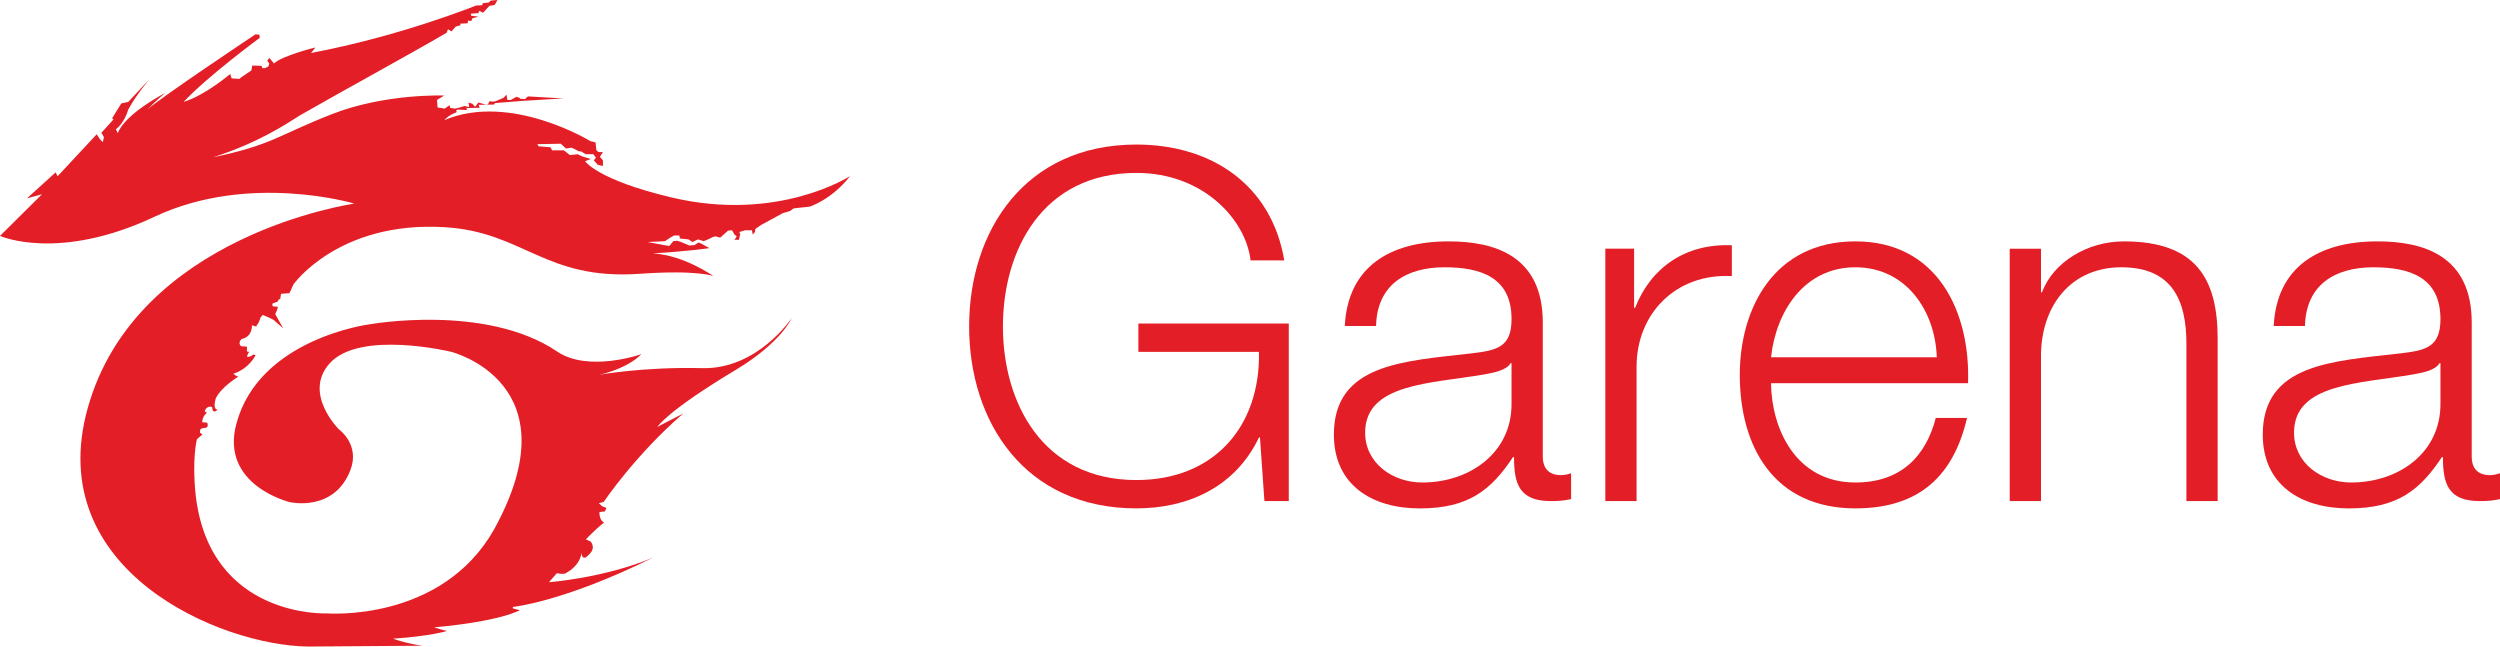
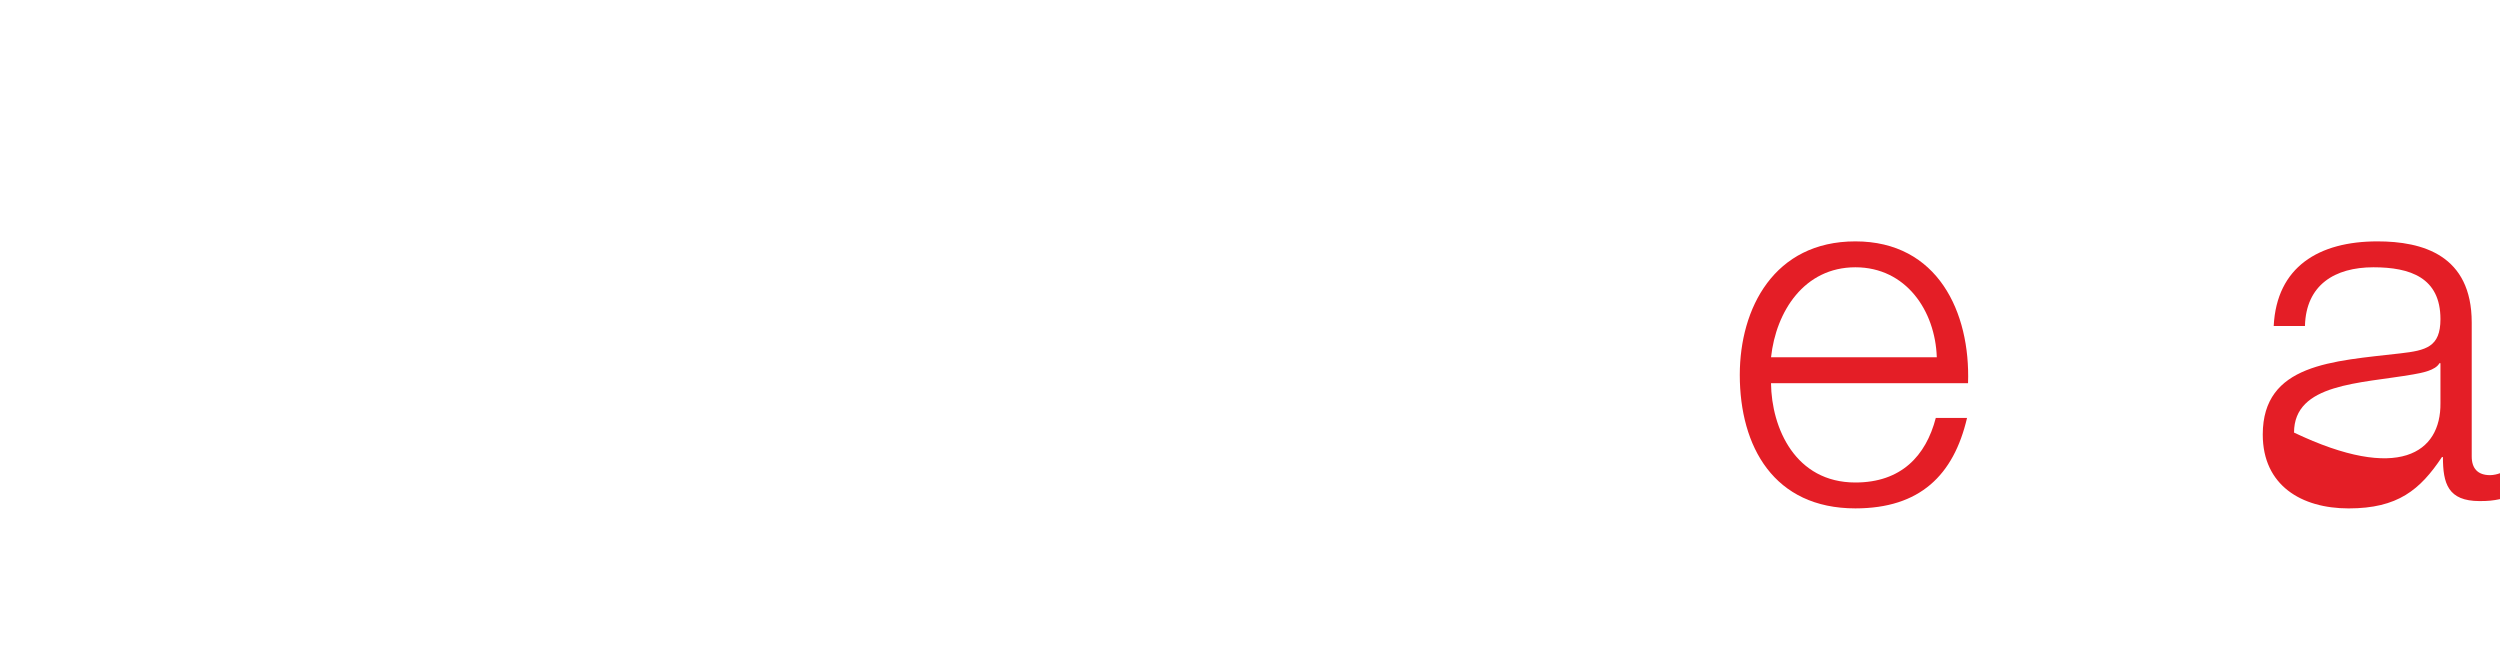
<svg xmlns="http://www.w3.org/2000/svg" width="116" height="30" viewBox="0 0 116 30" fill="none">
-   <path fill-rule="evenodd" clip-rule="evenodd" d="M59.799 23.25H58.669L58.462 20.299H58.416C57.311 22.614 55.101 23.589 52.729 23.589C47.547 23.589 44.968 19.573 44.968 15.148C44.968 10.724 47.547 6.707 52.729 6.707C56.183 6.707 58.992 8.545 59.592 12.084H58.026C57.818 10.224 55.861 8.023 52.729 8.023C48.377 8.023 46.536 11.608 46.536 15.148C46.536 18.689 48.377 22.274 52.729 22.274C56.367 22.274 58.486 19.754 58.416 16.328H52.821V15.012H59.799V23.25Z" fill="#E41E26" />
-   <path fill-rule="evenodd" clip-rule="evenodd" d="M70.135 16.851H70.089C69.905 17.19 69.261 17.304 68.869 17.373C66.404 17.803 63.343 17.781 63.343 20.072C63.343 21.503 64.632 22.388 65.99 22.388C68.201 22.388 70.159 21.003 70.135 18.711V16.851ZM62.398 15.125C62.536 12.38 64.495 11.2 67.212 11.2C69.306 11.2 71.586 11.835 71.586 14.967V21.185C71.586 21.729 71.864 22.047 72.438 22.047C72.6 22.047 72.784 22.002 72.899 21.957V23.159C72.578 23.228 72.347 23.25 71.955 23.25C70.48 23.25 70.251 22.433 70.251 21.208H70.205C69.192 22.729 68.155 23.59 65.874 23.59C63.688 23.59 61.892 22.523 61.892 20.164C61.892 16.874 65.138 16.76 68.27 16.397C69.468 16.26 70.136 16.101 70.136 14.807C70.136 12.879 68.73 12.402 67.027 12.402C65.231 12.402 63.895 13.22 63.849 15.125H62.398Z" fill="#E41E26" />
-   <path fill-rule="evenodd" clip-rule="evenodd" d="M74.487 11.539H75.822V14.286H75.868C76.605 12.402 78.217 11.29 80.358 11.381V12.811C77.734 12.674 75.937 14.581 75.937 17.009V23.25H74.487V11.539Z" fill="#E41E26" />
  <path fill-rule="evenodd" clip-rule="evenodd" d="M89.867 16.578C89.798 14.422 88.44 12.402 86.09 12.402C83.719 12.402 82.407 14.445 82.176 16.578H89.867ZM82.175 17.78C82.199 19.868 83.304 22.388 86.09 22.388C88.209 22.388 89.361 21.161 89.821 19.392H91.271C90.65 22.048 89.084 23.589 86.09 23.589C82.314 23.589 80.726 20.73 80.726 17.395C80.726 14.308 82.314 11.2 86.09 11.2C89.913 11.2 91.432 14.491 91.317 17.78H82.175Z" fill="#E41E26" />
-   <path fill-rule="evenodd" clip-rule="evenodd" d="M93.251 11.54H94.702V13.56H94.748C95.277 12.153 96.866 11.2 98.548 11.2C101.886 11.2 102.899 12.925 102.899 15.715V23.25H101.449V15.943C101.449 13.923 100.781 12.402 98.432 12.402C96.129 12.402 94.748 14.127 94.702 16.419V23.25H93.251V11.54Z" fill="#E41E26" />
-   <path fill-rule="evenodd" clip-rule="evenodd" d="M113.237 16.851H113.19C113.008 17.19 112.362 17.304 111.97 17.373C109.506 17.803 106.443 17.781 106.443 20.072C106.443 21.503 107.734 22.388 109.091 22.388C111.303 22.388 113.26 21.003 113.237 18.711V16.851ZM105.5 15.125C105.638 12.38 107.595 11.2 110.313 11.2C112.407 11.2 114.688 11.835 114.688 14.967V21.185C114.688 21.729 114.964 22.047 115.538 22.047C115.7 22.047 115.884 22.002 116 21.957V23.159C115.678 23.228 115.448 23.25 115.056 23.25C113.583 23.25 113.352 22.433 113.352 21.208H113.306C112.293 22.729 111.257 23.59 108.977 23.59C106.788 23.59 104.992 22.523 104.992 20.164C104.992 16.874 108.239 16.76 111.372 16.397C112.569 16.26 113.237 16.101 113.237 14.807C113.237 12.879 111.832 12.402 110.127 12.402C108.332 12.402 106.997 13.22 106.95 15.125H105.5Z" fill="#E41E26" />
-   <path fill-rule="evenodd" clip-rule="evenodd" d="M22.776 0.027L22.668 0.121L22.399 0.148L22.371 0.243L22.09 0.256C22.09 0.256 18.596 1.675 14.431 2.459C14.539 2.338 14.632 2.203 14.632 2.203C14.632 2.203 13.087 2.582 12.711 2.946C12.603 2.798 12.496 2.689 12.496 2.689L12.402 2.811L12.496 2.959L12.442 3.096L12.282 3.162H12.174L12.134 3.055L11.704 3.041L11.663 3.27L11.542 3.351L11.22 3.568L11.099 3.662L10.749 3.635L10.682 3.432C10.682 3.432 9.526 4.42 8.519 4.729C9.661 3.513 12.053 1.756 12.053 1.756L12.039 1.608L11.851 1.595C11.851 1.595 7.471 4.514 6.839 5.082C7.269 4.636 7.672 4.31 7.672 4.31C7.672 4.31 5.805 5.27 5.468 6.176C5.402 6.055 5.375 6 5.375 6C5.375 6 5.764 5.729 5.952 5.082C6.341 4.365 6.947 3.662 6.947 3.662L5.952 4.729L5.63 4.798L5.2 5.487L5.267 5.541L4.704 6.161L4.823 6.365L4.77 6.595L4.636 6.46L4.488 6.229L2.674 8.176L2.58 8L1.25 9.204L1.949 9.013L0 10.946C0 10.946 2.702 12.163 7.176 10.054C11.561 7.988 16.447 9.447 16.447 9.447C16.447 9.447 6.328 10.865 4.071 18.933C1.96 26.477 10.239 29.961 14.31 30L19.604 29.961C19.604 29.961 18.919 29.879 18.234 29.635C20.02 29.514 20.76 29.271 20.76 29.271C20.76 29.271 20.679 29.285 20.142 29.109C23.285 28.824 24.12 28.311 24.12 28.311L23.796 28.23V28.162C23.796 28.162 26.148 27.934 30.286 25.878C28.03 26.825 25.475 27.014 25.475 27.014L25.839 26.594C25.839 26.594 26.081 26.661 26.228 26.609C26.967 26.217 26.981 25.648 26.981 25.648C26.981 25.648 26.994 26.095 27.317 25.744C27.693 25.405 27.397 25.122 27.397 25.122L27.183 25.027C27.183 25.027 27.6 24.582 28.03 24.243C27.788 24.135 27.816 23.757 27.816 23.757L28.07 23.73L28.137 23.568L27.935 23.487L27.788 23.351L28.016 23.284C28.016 23.284 29.467 21.122 31.698 19.189C30.771 19.662 30.502 19.811 30.502 19.811C30.502 19.811 30.915 19.097 34.117 17.176C36.271 15.883 36.737 14.757 36.737 14.757C36.737 14.757 35.155 17.144 32.584 17.082C29.83 17.014 27.788 17.393 27.788 17.393C27.788 17.393 29.05 17.148 29.763 16.433C29.763 16.433 27.309 17.297 25.852 16.311C22.533 14.067 17.119 15.053 17.119 15.053C17.119 15.053 12.016 15.709 10.964 19.676C10.212 22.514 13.438 23.297 13.438 23.297C13.438 23.297 15.498 23.788 16.259 21.811C16.716 20.622 15.722 19.918 15.722 19.918C15.722 19.918 14.048 18.26 15.292 16.865C16.689 15.297 20.934 16.324 20.934 16.324C20.934 16.324 26.686 17.757 22.923 24.568C20.479 28.892 15.157 28.461 15.157 28.461C15.157 28.461 9.755 28.702 9.083 23.001C8.896 21.298 9.137 20.379 9.137 20.379L9.392 20.159L9.282 20.078V19.967C9.282 19.967 9.292 19.855 9.503 19.855C9.714 19.855 9.614 19.612 9.614 19.612L9.382 19.591C9.382 19.591 9.372 19.338 9.604 19.146C9.492 19.115 9.503 19.054 9.503 19.054C9.503 19.054 9.614 18.791 9.845 18.892C9.865 19.267 10.099 19.004 10.099 19.004C10.099 19.004 9.856 19.045 10.007 18.497C10.259 17.95 11.064 17.474 11.064 17.474C11.064 17.474 10.944 17.462 10.834 17.341C11.569 17.099 11.861 16.48 11.861 16.48L11.74 16.449C11.74 16.449 11.65 16.581 11.458 16.551C11.499 16.399 11.56 16.327 11.56 16.327L11.458 16.308V16.085L11.196 16.065C11.196 16.065 11.005 15.943 11.206 15.73C11.731 15.629 11.69 15.091 11.69 15.091L11.881 15.152L12.012 14.949L12.093 14.726L12.194 14.614L12.507 14.747L12.688 14.838L13.141 15.234L12.77 14.574L12.849 14.402L12.899 14.239L12.647 14.21L12.638 14.088L12.899 13.987L12.92 13.906L13.001 13.875L13.04 13.632L13.433 13.602L13.615 13.197C13.615 13.197 15.695 10.254 20.611 10.54C24.321 10.757 25.265 13.016 29.695 12.703C32.383 12.514 33.107 12.812 33.107 12.812C33.107 12.812 31.737 11.838 30.286 11.757C31.766 11.676 32.92 11.514 32.92 11.514L32.731 11.412L32.551 11.311L32.41 11.249L32.228 11.372L31.986 11.392L31.603 11.23L31.423 11.17L31.24 11.19L31.06 11.412L30.798 11.372L30.051 11.23L30.857 11.19L31.099 11.026L31.281 10.926H31.523L31.544 11.067L31.947 11.108L32.128 11.23L32.389 11.108L32.652 11.19L32.853 11.108L33.055 11.007L33.196 10.967L33.418 11.026L33.781 10.703L33.963 10.683L34.081 10.886L34.184 10.967L34.081 11.128H34.284L34.345 10.865L34.305 10.764L34.585 10.683H34.889L34.928 10.886L35.03 10.764L35.05 10.622L35.312 10.44L36.319 9.892L36.662 9.79L36.824 9.669L37.569 9.588C37.569 9.588 38.597 9.264 39.444 8.169C39.444 8.169 36.118 10.338 31.16 9.162C27.705 8.343 27.149 7.48 27.149 7.48L27.411 7.378L27.009 7.256L26.806 7.156L26.443 7.196L26.161 6.974H25.618L25.537 6.832L24.992 6.79L24.932 6.689L26.02 6.669L26.262 6.892L26.525 6.851L26.846 7.013L26.988 7.035L27.169 7.156H27.532L27.653 7.318L27.552 7.439L27.734 7.643L27.976 7.703V7.439L27.835 7.277L27.976 7.055H27.773L27.673 6.974L27.633 6.608L27.391 6.547C27.391 6.547 23.683 4.277 20.618 5.574C20.618 5.574 20.8 5.351 21.137 5.23C21.231 5.217 21.163 5.122 21.163 5.122L21.243 5.082L21.674 5.108L21.633 5.014L22.252 5.001L22.211 4.864L22.56 4.859L22.198 4.756L22.046 4.955L21.922 4.817L21.741 4.756L21.769 4.97L21.553 4.919L21.285 5.001L21.096 5.041L20.881 5.001L20.868 4.879L20.626 5.041L20.491 5.014L20.303 4.987L20.277 4.636L20.611 4.433C20.611 4.433 17.885 4.324 15.399 5.297C12.912 6.27 12.658 6.716 9.889 7.298C12.026 6.608 13.275 5.757 13.92 5.351C15.708 4.324 19.457 2.271 20.733 1.513C20.76 1.364 20.8 1.364 20.8 1.364L20.948 1.458L21.15 1.23L21.364 1.176V1.095L21.7 1.081L21.715 0.959L21.875 0.973L21.915 0.851L22.198 0.771L21.861 0.729L21.848 0.635L22.198 0.608L22.238 0.5L22.412 0.595L22.708 0.27L22.951 0.23L23.085 0L22.776 0.027ZM23.367 4.537L22.977 4.703L22.817 4.716L22.737 4.692L22.693 4.726L22.639 4.857L22.923 4.851L22.964 4.783L24.307 4.676L26.148 4.568L24.496 4.473L24.361 4.596L24.133 4.581L24.105 4.54L23.965 4.492L23.703 4.636H23.541L23.501 4.391L23.367 4.537ZM22.56 4.859L22.629 4.878L22.639 4.857L22.56 4.859Z" fill="#E41E26" />
+   <path fill-rule="evenodd" clip-rule="evenodd" d="M113.237 16.851H113.19C113.008 17.19 112.362 17.304 111.97 17.373C109.506 17.803 106.443 17.781 106.443 20.072C111.303 22.388 113.26 21.003 113.237 18.711V16.851ZM105.5 15.125C105.638 12.38 107.595 11.2 110.313 11.2C112.407 11.2 114.688 11.835 114.688 14.967V21.185C114.688 21.729 114.964 22.047 115.538 22.047C115.7 22.047 115.884 22.002 116 21.957V23.159C115.678 23.228 115.448 23.25 115.056 23.25C113.583 23.25 113.352 22.433 113.352 21.208H113.306C112.293 22.729 111.257 23.59 108.977 23.59C106.788 23.59 104.992 22.523 104.992 20.164C104.992 16.874 108.239 16.76 111.372 16.397C112.569 16.26 113.237 16.101 113.237 14.807C113.237 12.879 111.832 12.402 110.127 12.402C108.332 12.402 106.997 13.22 106.95 15.125H105.5Z" fill="#E41E26" />
</svg>